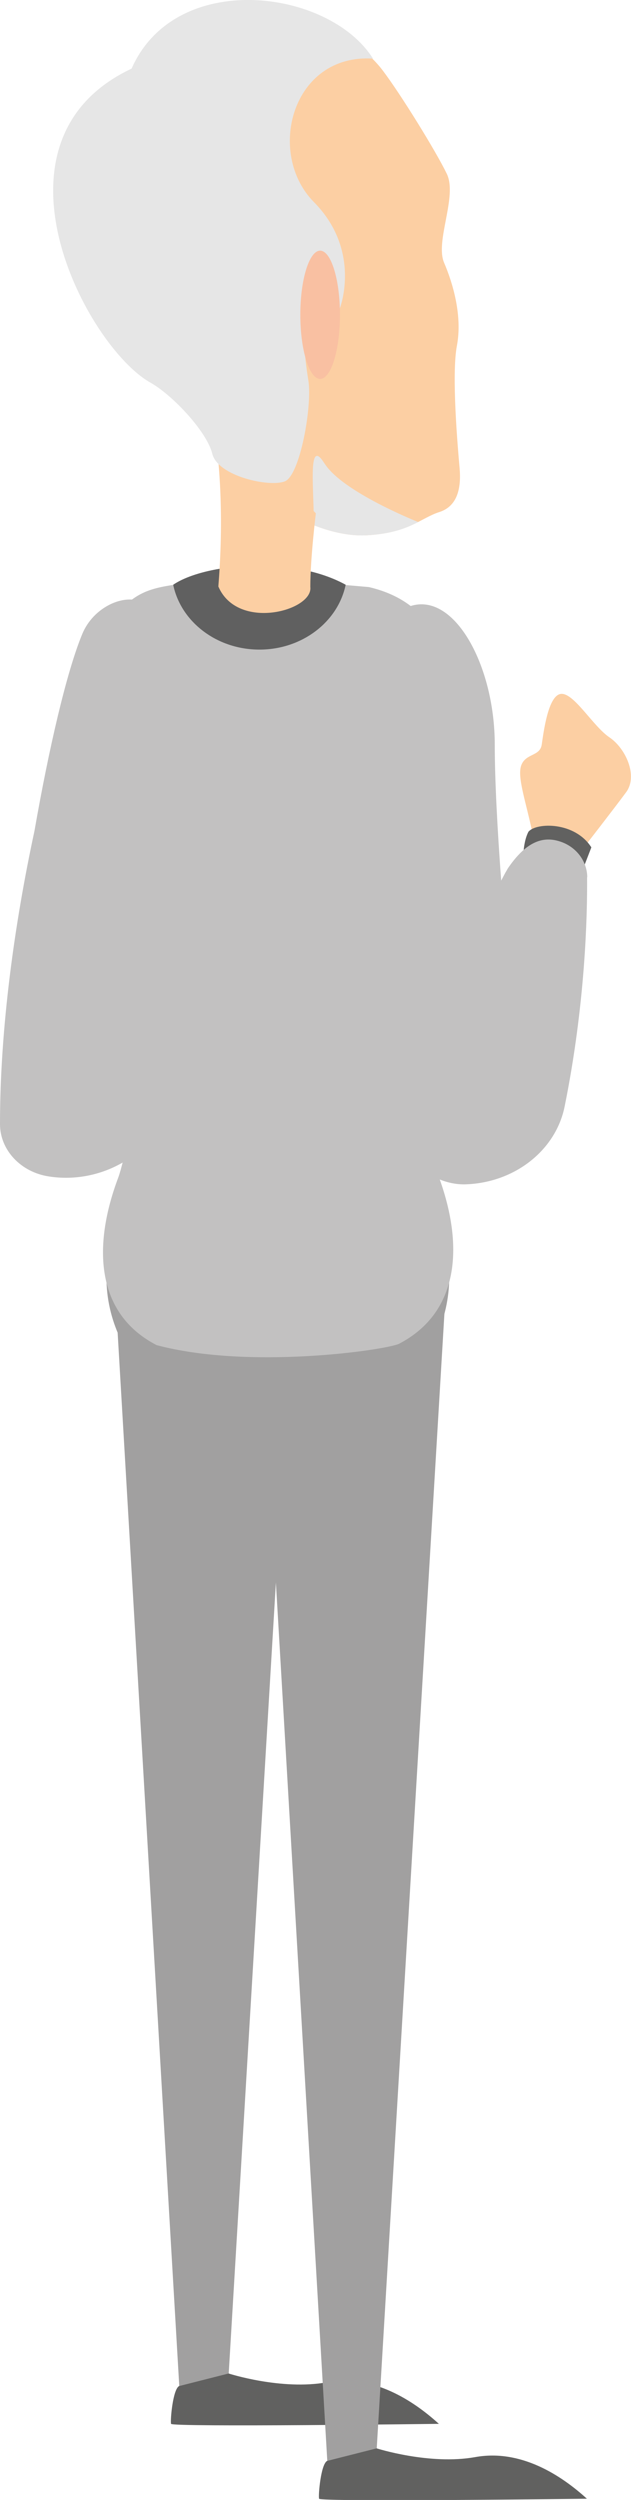
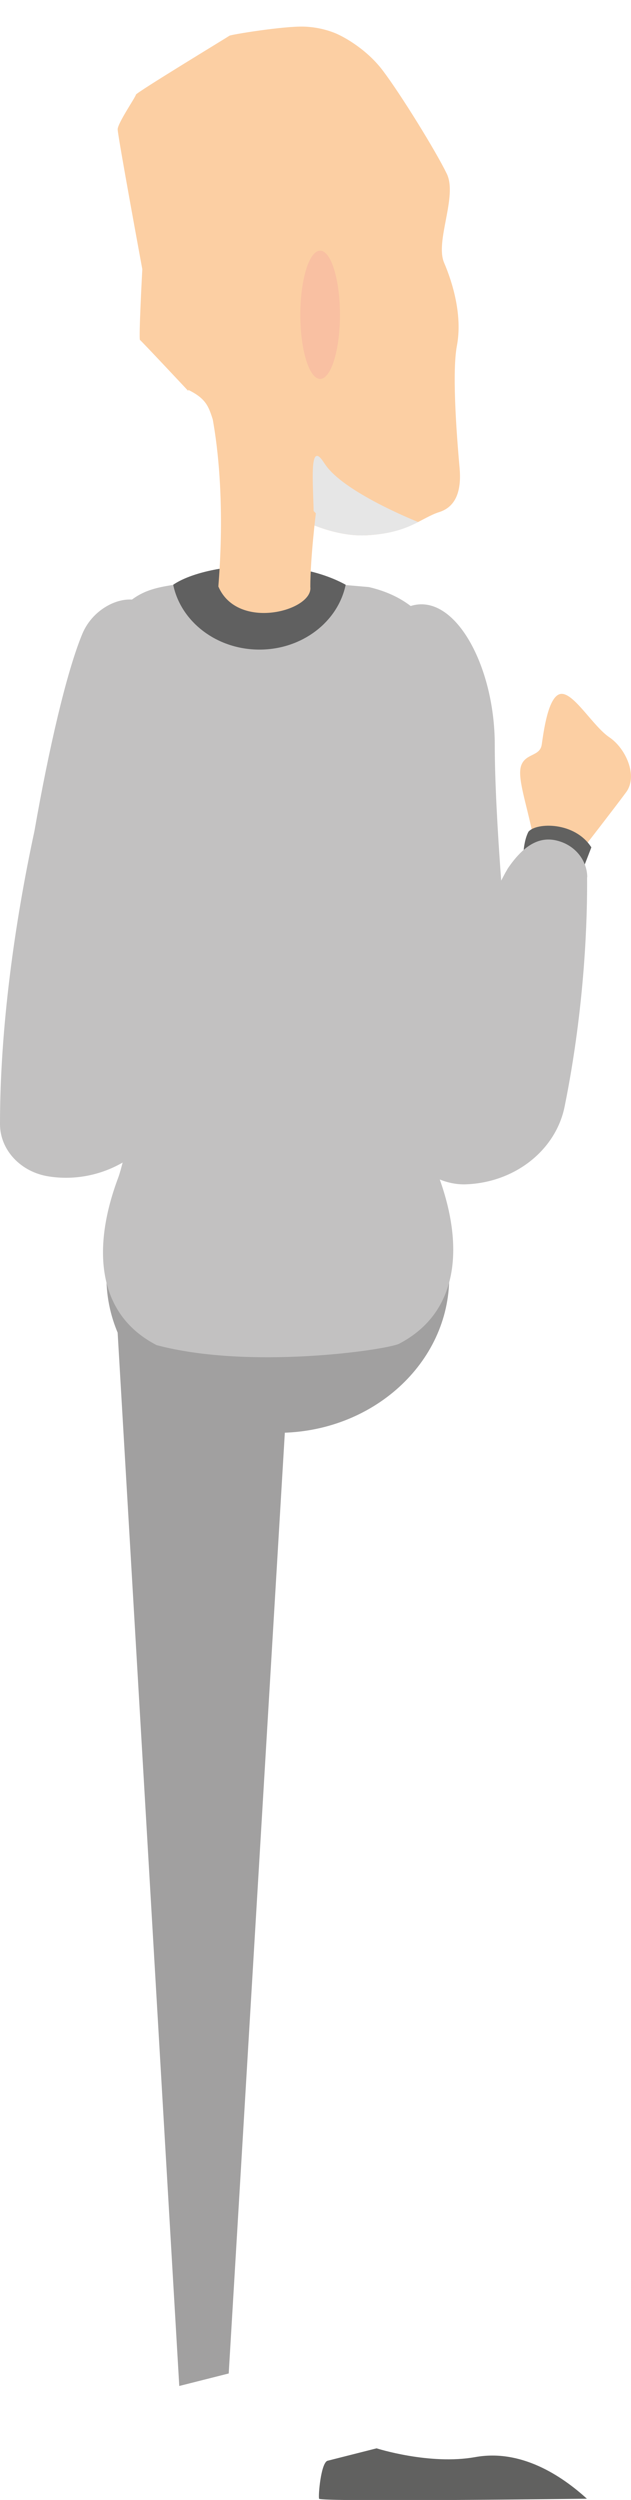
<svg xmlns="http://www.w3.org/2000/svg" viewBox="0 0 35.34 139.93">
  <defs>
    <style>
      .uuid-d5c13452-b31d-4ced-acd5-2309f7777100 {
        fill: #fccfa3;
      }

      .uuid-b36da6ca-e97b-4894-91d9-408ff2b994d3 {
        fill: #f9c0a2;
      }

      .uuid-454e6fb7-e51e-4fa3-9e8b-71a8f8866594 {
        isolation: isolate;
      }

      .uuid-9cf4e8c7-a0ca-4f43-bb81-414e26109736, .uuid-b8849d1c-1215-4c67-839b-7ec7610509e0 {
        fill: #e6e6e6;
      }

      .uuid-02ae2389-6434-409b-9af3-4fdc993080ed {
        fill: #616160;
      }

      .uuid-949995fc-6c85-4688-8470-ad60a322667c {
        fill: #c2c1c1;
      }

      .uuid-bf498fab-49b2-42e7-9e54-620b1dd6f59c {
        fill: #a1a0a0;
      }

      .uuid-b8849d1c-1215-4c67-839b-7ec7610509e0 {
        mix-blend-mode: multiply;
      }

      .uuid-996c1596-c7b2-459b-b27a-8a244e7b8fd4 {
        fill: #606060;
      }
    </style>
  </defs>
  <g class="uuid-454e6fb7-e51e-4fa3-9e8b-71a8f8866594">
    <g id="uuid-d6dadf46-53ff-495f-a41c-611d36f01000" data-name="Ebene 1">
      <polygon class="uuid-bf498fab-49b2-42e7-9e54-620b1dd6f59c" points="16.8 66 12.81 132.85 10.04 133.55 6.51 73.25 16.8 66" />
-       <path class="uuid-02ae2389-6434-409b-9af3-4fdc993080ed" d="M10.04,133.55c-.36,.16-.51,1.93-.46,2.12s15,0,15,0c-1.43-1.3-3.69-2.79-6.25-2.33-2.56,.47-5.53-.49-5.53-.49l-2.76,.7Z" />
-       <polygon class="uuid-bf498fab-49b2-42e7-9e54-620b1dd6f59c" points="25.09 70.18 21.1 137.04 18.33 137.74 14.8 77.44 25.09 70.18" />
      <path class="uuid-02ae2389-6434-409b-9af3-4fdc993080ed" d="M18.33,137.74c-.36,.16-.51,1.93-.46,2.12s15,0,15,0c-1.43-1.3-3.69-2.79-6.25-2.33s-5.53-.49-5.53-.49l-2.76,.7Z" />
      <path class="uuid-bf498fab-49b2-42e7-9e54-620b1dd6f59c" d="M15.56,80.2h0c5.3,0,9.6-3.91,9.6-8.72v-.28H5.96v.28c0,4.82,4.3,8.72,9.6,8.72Z" />
      <path class="uuid-d5c13452-b31d-4ced-acd5-2309f7777100" d="M10.54,21.82c1.79,.88,.82,1.58,2.61,4.14s5.07,4.14,7.42,4c2.35-.14,3.02-.98,4.04-1.3,1.02-.33,1.23-1.35,1.13-2.47-.1-1.12-.46-5.21-.15-6.84,.31-1.63-.2-3.44-.72-4.65-.51-1.21,.77-3.72,.15-4.98-.61-1.26-2.56-4.42-3.58-5.77-1.02-1.35-2.46-2-2.46-2,0,0-.79-.42-1.94-.46s-4.13,.45-4.19,.51c-.06,.05-5.24,3.19-5.24,3.3s-1.02,1.59-1.02,1.94,1.38,7.83,1.38,7.83c0,0-.21,3.91-.13,3.96s2.71,2.86,2.71,2.86" />
      <g>
        <path class="uuid-d5c13452-b31d-4ced-acd5-2309f7777100" d="M29.85,46.76c-.38-1.86-.91-3.28-.65-3.94,.26-.66,1.04-.48,1.14-1.14,.1-.66,.35-2.75,1.07-2.84s1.8,1.81,2.72,2.43c.92,.62,1.61,2.16,.94,3.07s-2.42,3.16-2.42,3.16l-2.8-.74Z" />
        <path class="uuid-02ae2389-6434-409b-9af3-4fdc993080ed" d="M32.66,48.62l.46-1.19c-.93-1.45-3.07-1.4-3.52-.88-.3,.55-.3,1.48-.3,1.48l3.36,.6Z" />
      </g>
      <path id="uuid-559dc99b-5e69-4f55-a63e-21bba688435a" data-name="icon-color" class="icon-color uuid-949995fc-6c85-4688-8470-ad60a322667c" d="M32.89,49.11c0-.89-.61-1.73-1.56-2.02-.86-.27-1.78-.05-2.8,1.39-.05,.07-.1,.14-.14,.22-.11,.18-.21,.38-.32,.59-.21-2.82-.36-5.62-.36-7.61,0-4.41-2.25-8.54-4.71-7.76-.6-.46-1.36-.83-2.34-1.06l-7.28-.63c-3.55,.57-4.76,.42-5.99,1.33-.36-.02-.74,.05-1.16,.24-.75,.35-1.32,.96-1.62,1.68-.88,2.12-1.87,6.4-2.68,11.03C.82,51.67,0,57.52,0,62.92c0,1.45,1.16,2.69,2.74,2.93h0c1.48,.23,2.94-.09,4.13-.78-.08,.29-.15,.58-.25,.85-1.44,3.83-1.26,7.61,2.15,9.37,5.18,1.38,12.74,.29,13.57-.07,3.37-1.75,3.63-5.44,2.29-9.2,.45,.18,.95,.29,1.47,.27h0c2.73-.1,5.02-1.9,5.52-4.34,1.16-5.72,1.28-10.7,1.26-12.86Z" />
      <path class="uuid-b8849d1c-1215-4c67-839b-7ec7610509e0" d="M18.17,25.94c-1.01-1.64-.53,1.91-.61,3.45,1.05,.42,2.1,.63,3.02,.57,1.4-.08,2.2-.41,2.84-.74-1.13-.46-4.4-1.91-5.25-3.29Z" />
      <path class="uuid-996c1596-c7b2-459b-b27a-8a244e7b8fd4" d="M19.36,32.73c-.43,2.07-2.43,3.63-4.83,3.63s-4.4-1.56-4.83-3.63c1.73-1.18,6.63-1.67,9.66,0Z" />
      <path class="uuid-d5c13452-b31d-4ced-acd5-2309f7777100" d="M11.77,22.73c1,4.68,.46,9.89,.46,10.1,1.08,2.51,5.32,1.35,5.15,.02,0-1.6,.31-4.12,.31-4.12l-5.91-6Z" />
-       <path class="uuid-9cf4e8c7-a0ca-4f43-bb81-414e26109736" d="M20.88,3.28c-4.53-.28-5.99,5.3-3.3,8.03,2.69,2.72,1.46,5.93,1.46,5.93l-1.92-.14c-.23,1.05-.08,2.79,.15,4.19,.23,1.4-.46,5.3-1.31,5.65s-3.76-.28-4.07-1.54c-.31-1.26-2.25-3.3-3.46-3.98C4.83,19.4-1.23,7.89,7.37,3.84c2.46-5.58,11.06-4.47,13.52-.56Z" />
      <path class="uuid-b36da6ca-e97b-4894-91d9-408ff2b994d3" d="M19.04,17.62c0,1.98-.5,3.59-1.11,3.59s-1.11-1.61-1.11-3.59,.5-3.59,1.11-3.59,1.11,1.61,1.11,3.59Z" />
    </g>
  </g>
</svg>